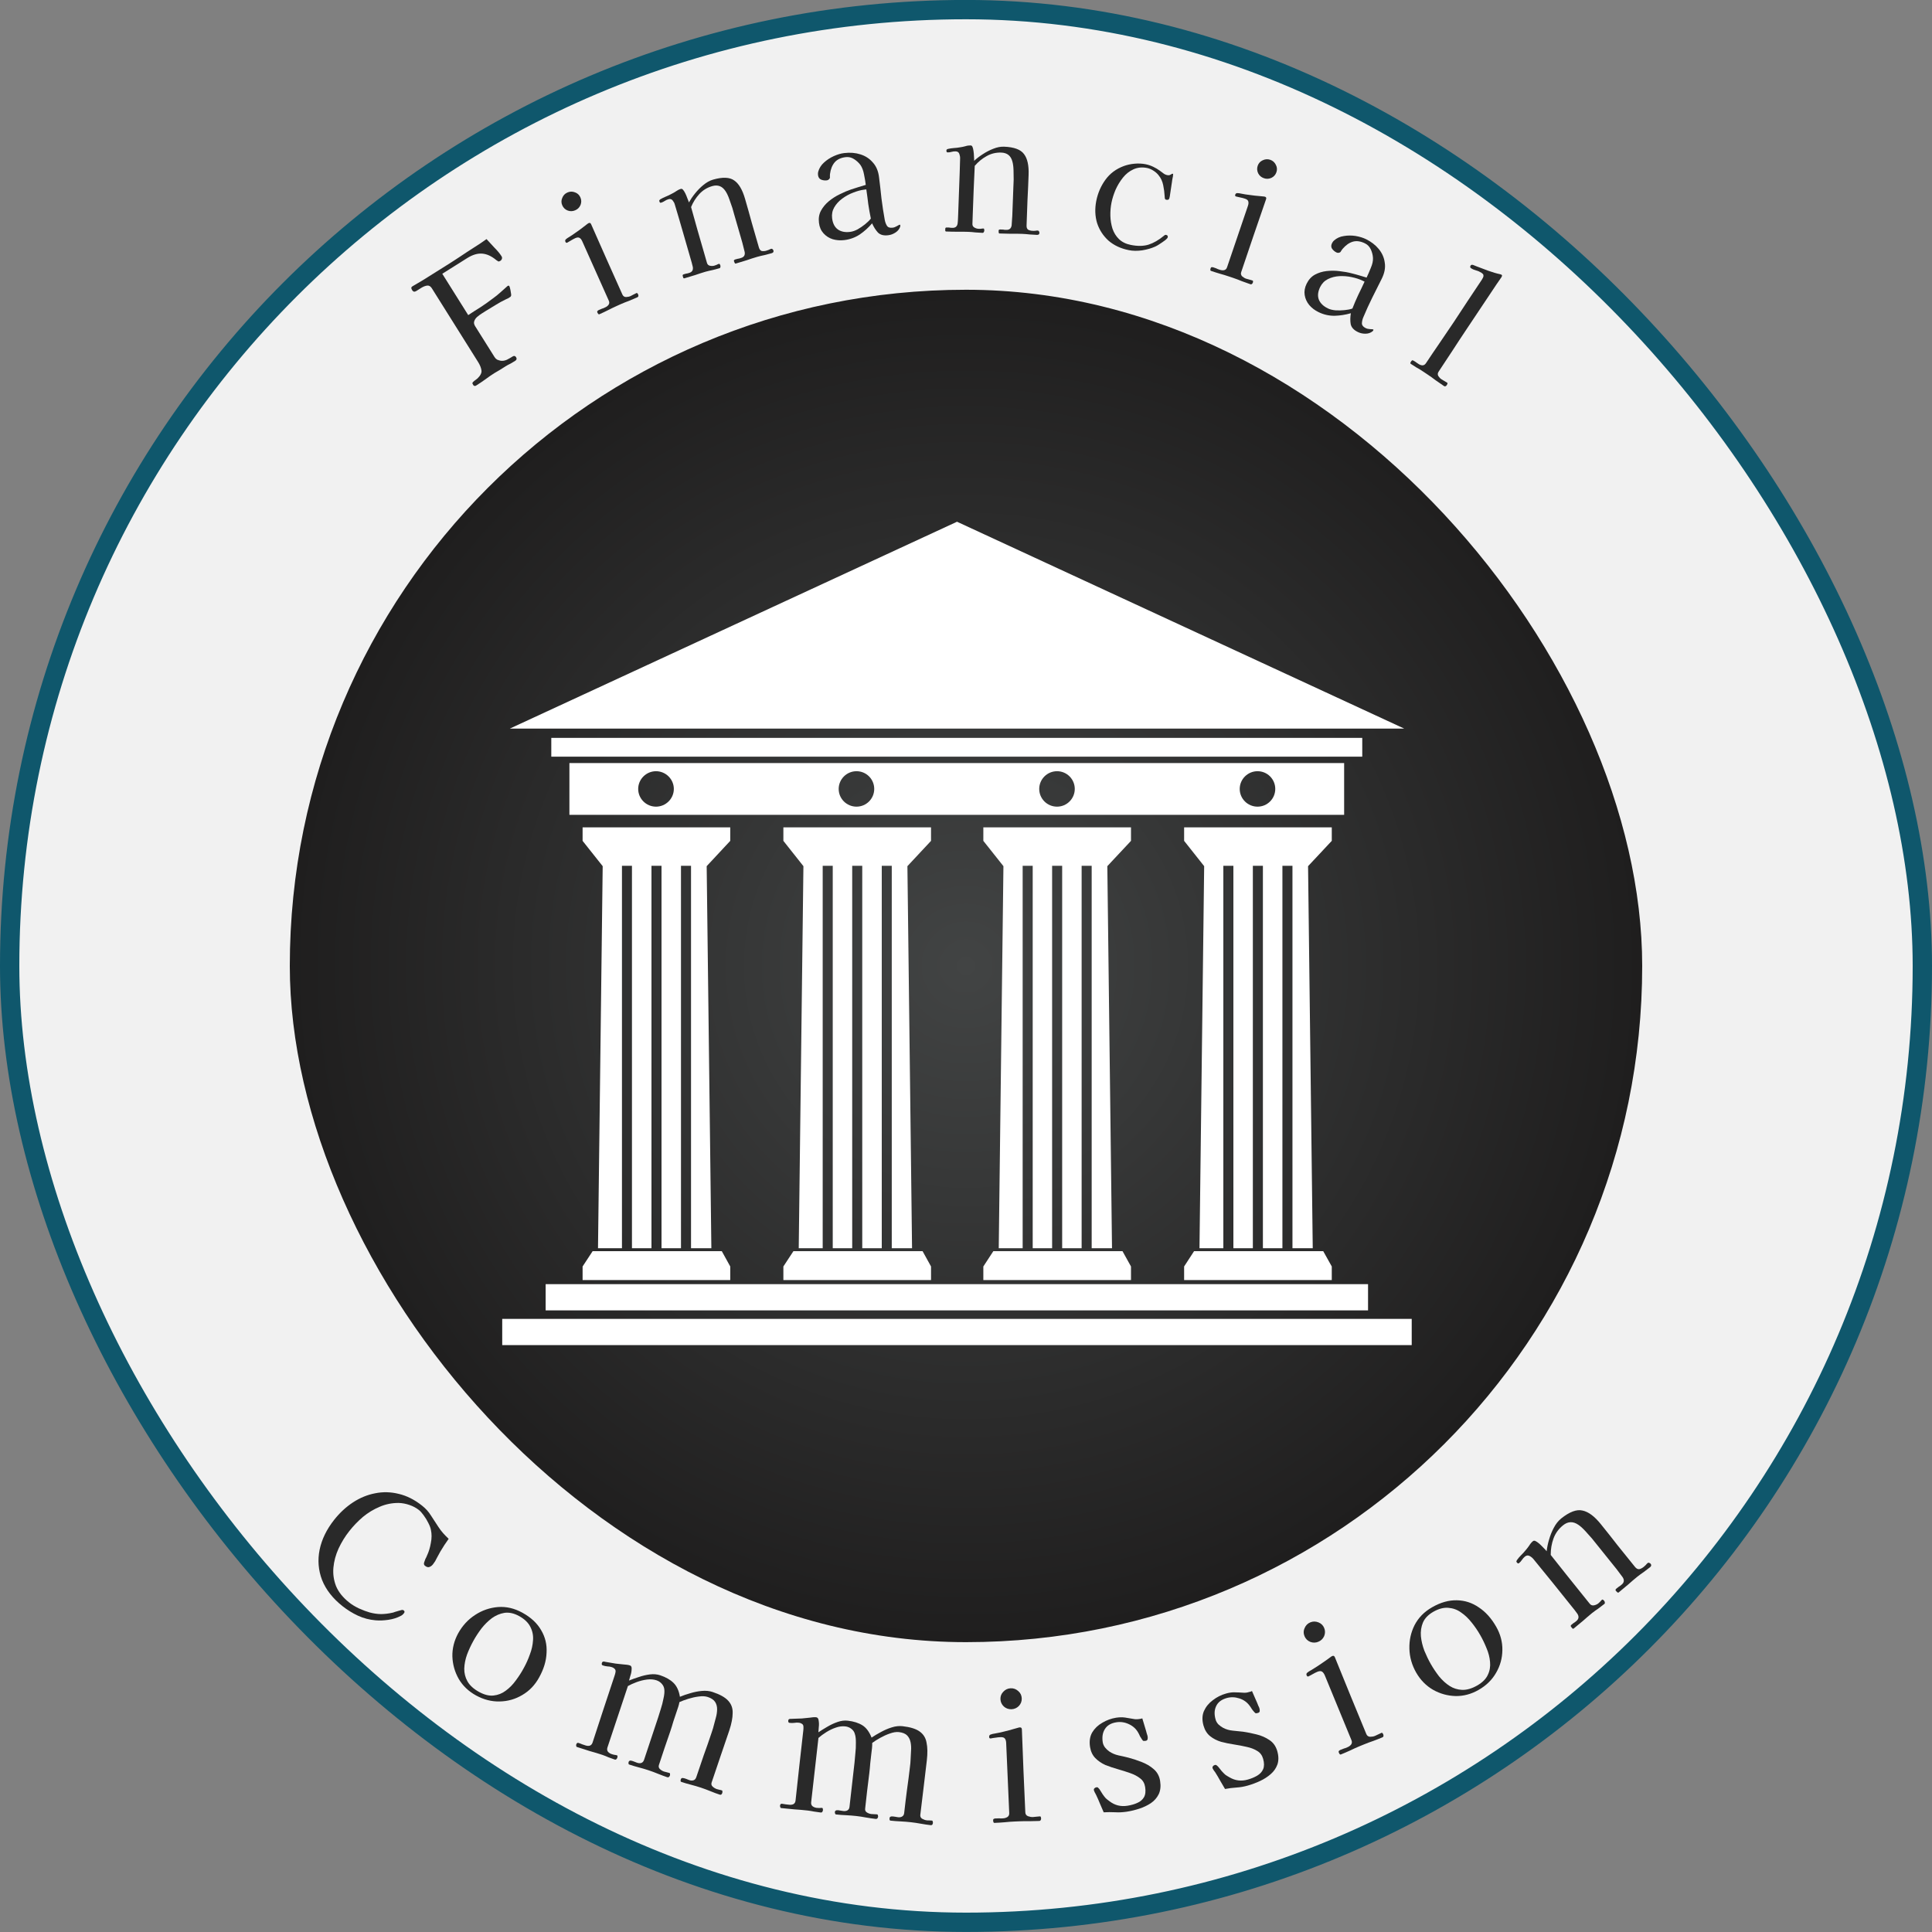
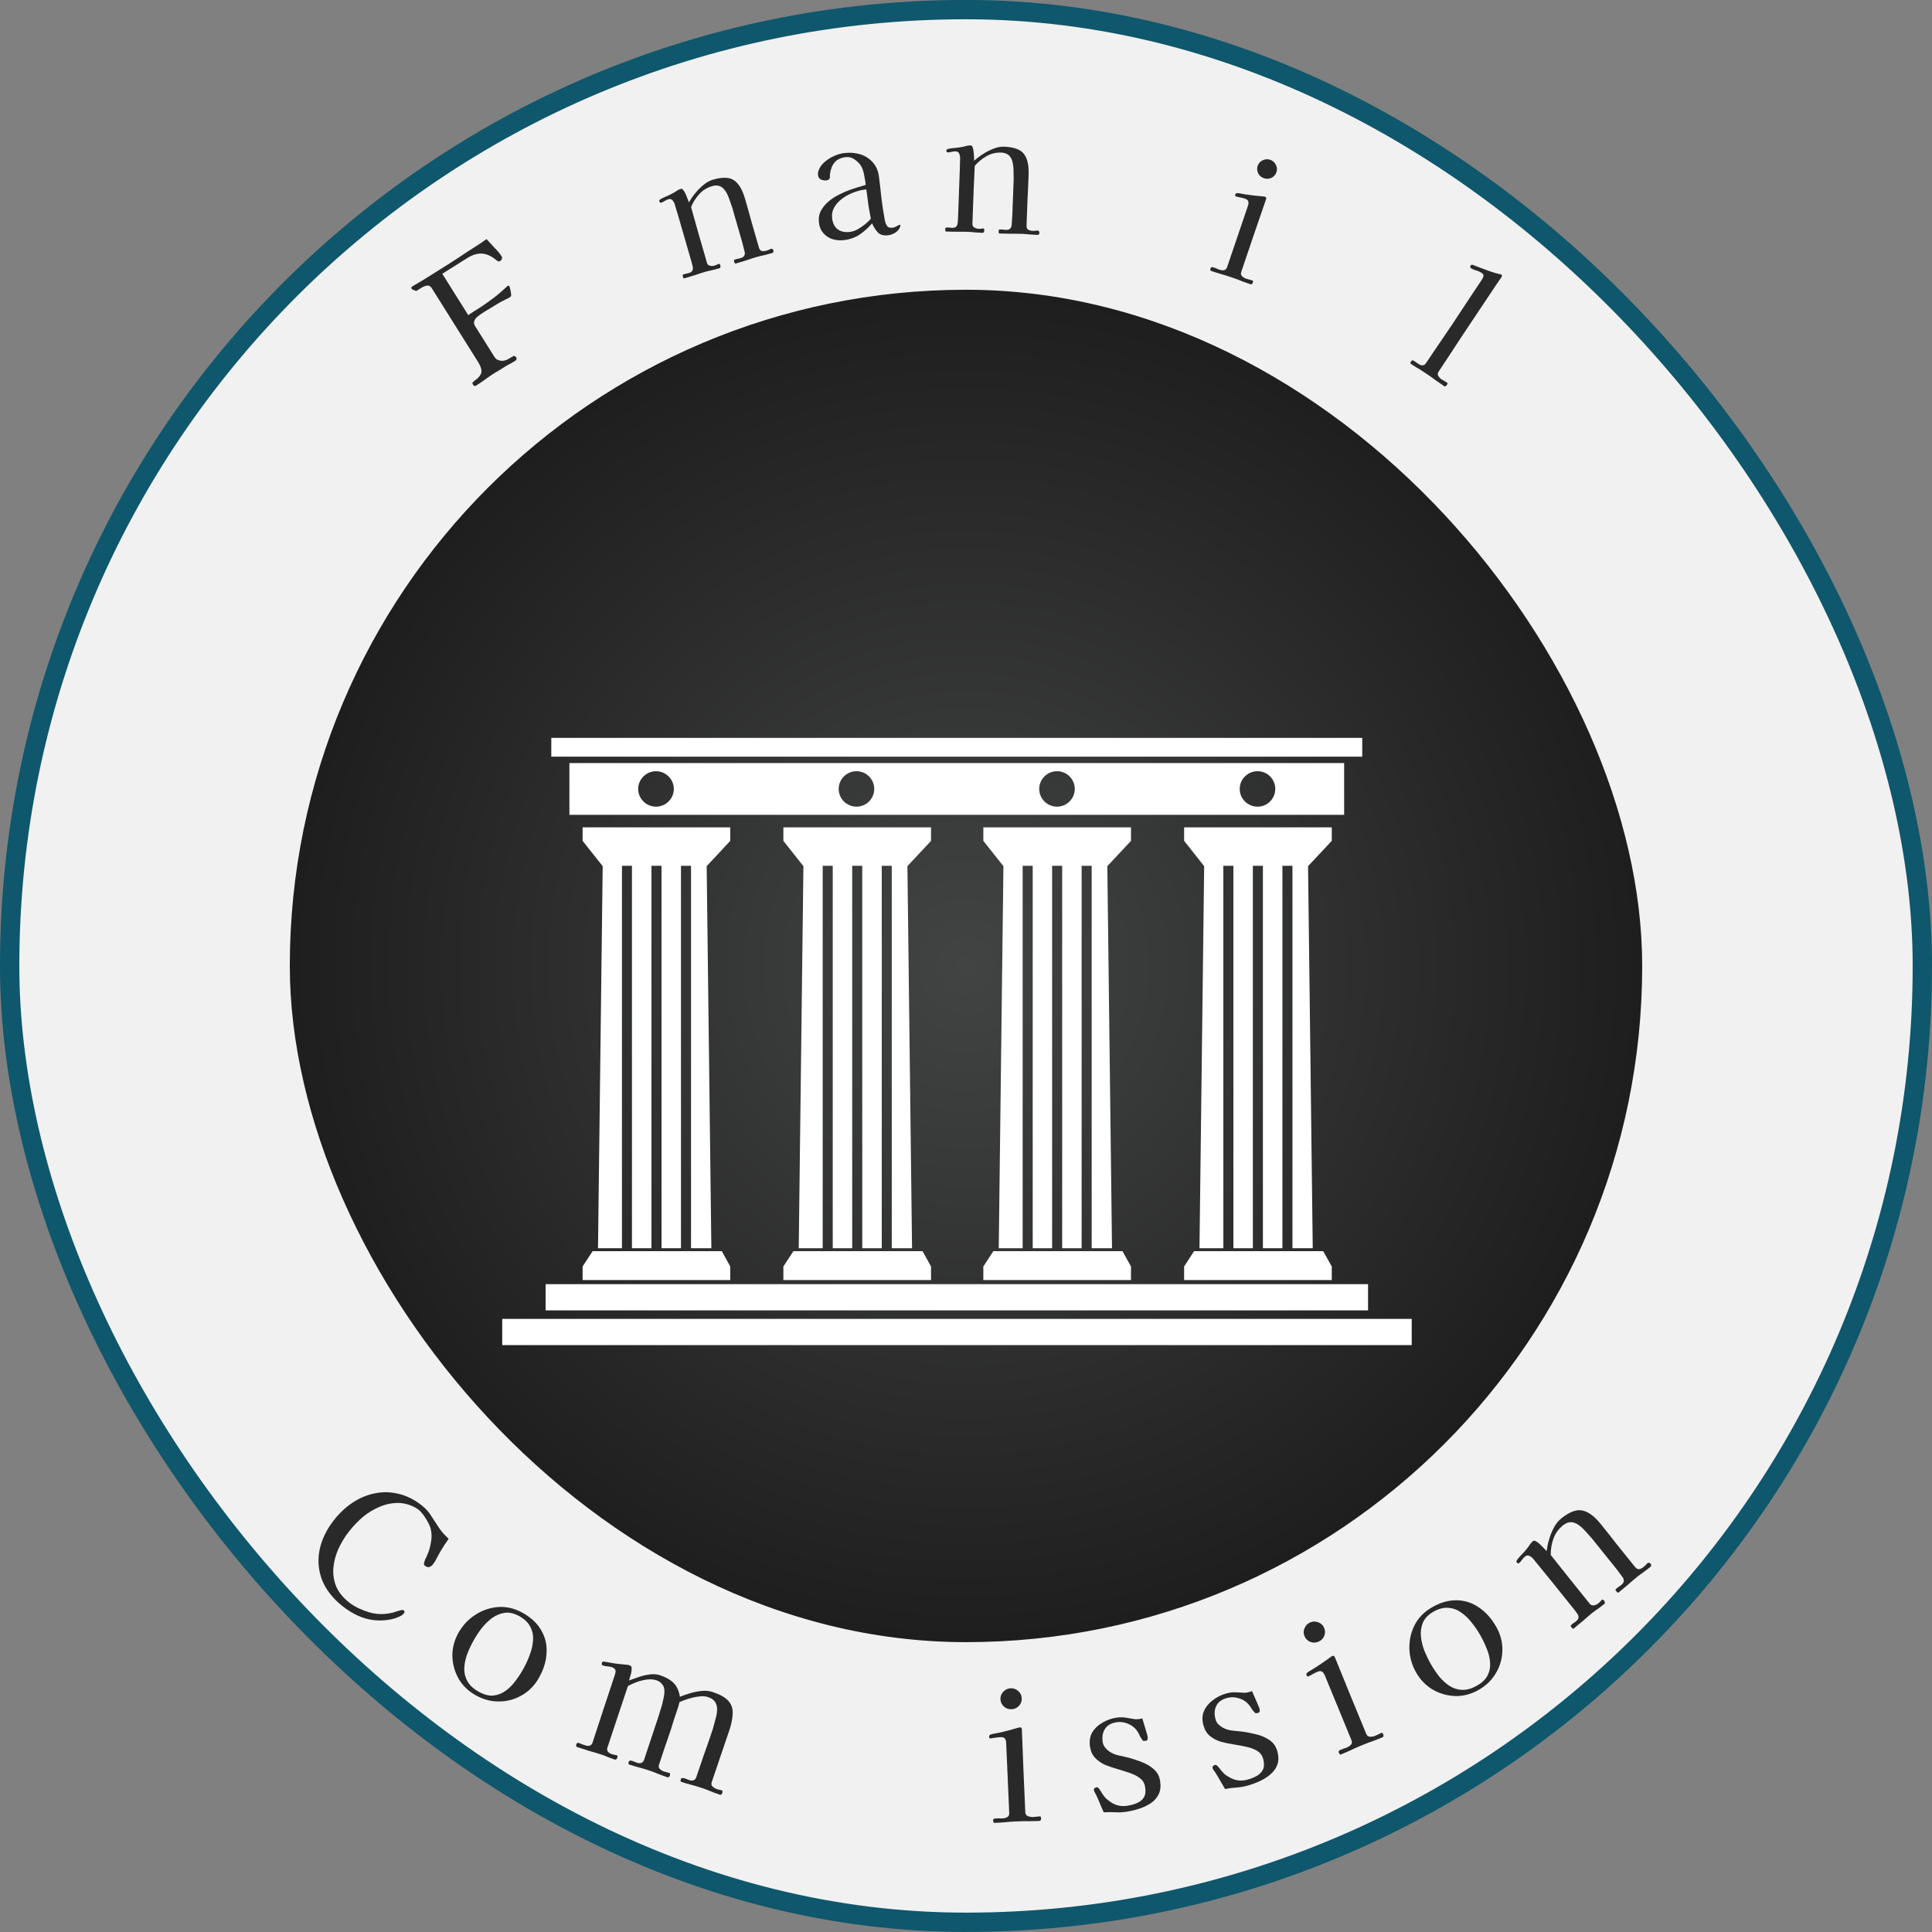
<svg xmlns="http://www.w3.org/2000/svg" width="40" height="40" viewBox="0 0 40 40" fill="none">
  <rect x="0" y="0" width="40" height="40" fill="#808080" stroke="none" />
  <rect x="0.2" y="0.199" width="39.6" height="39.6" rx="19.8" fill="#F1F1F1" stroke="#0F576C" stroke-width="0.4" />
  <rect x="6" y="5.999" width="28" height="28" rx="14" fill="url(#paint0_radial_1152_15925)" />
  <path d="M11.789 15.798V16.87H27.829V15.798H11.789ZM13.582 16.701C13.379 16.701 13.213 16.536 13.213 16.334C13.213 16.133 13.379 15.967 13.582 15.967C13.784 15.967 13.951 16.133 13.951 16.334C13.951 16.536 13.784 16.701 13.582 16.701ZM17.733 16.701C17.529 16.701 17.364 16.536 17.364 16.334C17.364 16.133 17.529 15.967 17.733 15.967C17.938 15.967 18.1 16.133 18.1 16.334C18.1 16.536 17.936 16.701 17.733 16.701ZM21.885 16.701C21.68 16.701 21.516 16.536 21.516 16.334C21.516 16.133 21.68 15.967 21.885 15.967C22.089 15.967 22.252 16.133 22.252 16.334C22.252 16.536 22.087 16.701 21.885 16.701ZM26.036 16.701C25.832 16.701 25.667 16.536 25.667 16.334C25.667 16.133 25.832 15.967 26.036 15.967C26.241 15.967 26.403 16.133 26.403 16.334C26.403 16.536 26.239 16.701 26.036 16.701Z" fill="white" />
  <path d="M28.204 15.277H11.414V15.666H28.204V15.277Z" fill="white" />
  <path d="M29.228 27.306H10.398V27.849H29.228V27.306Z" fill="white" />
  <path d="M28.324 26.587H11.297V27.13H28.324V26.587Z" fill="white" />
-   <path d="M10.555 15.085H29.073L19.814 10.802L10.555 15.085Z" fill="white" />
  <path d="M15.119 17.13H12.062V17.409L12.478 17.933L12.381 25.843H12.877V17.925H13.084V25.843H13.488V17.925H13.696V25.843H14.099V17.925H14.307V25.843H14.728L14.631 17.933L15.119 17.409V17.13Z" fill="white" />
  <path d="M12.27 25.904L12.062 26.221V26.502H15.119V26.221L14.944 25.904H12.27Z" fill="white" />
  <path d="M19.276 17.13H16.219V17.409L16.634 17.933L16.537 25.843H17.033V17.925H17.241V25.843H17.644V17.925H17.852V25.843H18.256V17.925H18.463V25.843H18.883L18.787 17.933L19.276 17.409V17.13Z" fill="white" />
  <path d="M16.427 25.904L16.219 26.221V26.502H19.276V26.221L19.101 25.904H16.427Z" fill="white" />
  <path d="M23.416 17.13H20.359V17.409L20.775 17.933L20.678 25.843H21.173V17.925H21.381V25.843H21.783V17.925H21.991V25.843H22.394V17.925H22.602V25.843H23.023L22.926 17.933L23.416 17.409V17.13Z" fill="white" />
  <path d="M20.566 25.904L20.359 26.221V26.502H23.416V26.221L23.24 25.904H20.566Z" fill="white" />
  <path d="M27.573 17.13H24.516V17.409L24.931 17.933L24.834 25.843H25.328V17.925H25.536V25.843H25.939V17.925H26.147V25.843H26.551V17.925H26.759V25.843H27.179L27.082 17.933L27.573 17.409V17.13Z" fill="white" />
  <path d="M24.722 25.904L24.516 26.221V26.502H27.573V26.221L27.396 25.904H24.722Z" fill="white" />
-   <path d="M10.384 5.306C10.395 5.323 10.397 5.341 10.391 5.361C10.385 5.378 10.375 5.391 10.36 5.4C10.341 5.412 10.326 5.416 10.316 5.412C10.304 5.406 10.291 5.397 10.276 5.386C10.179 5.304 10.082 5.259 9.985 5.251C9.888 5.243 9.784 5.274 9.674 5.343L9.157 5.668L9.694 6.524C9.78 6.467 9.866 6.411 9.954 6.357C10.04 6.3 10.124 6.241 10.206 6.178C10.261 6.139 10.312 6.097 10.361 6.053C10.411 6.009 10.46 5.965 10.509 5.921L10.514 5.918C10.518 5.915 10.523 5.915 10.529 5.916C10.536 5.915 10.541 5.916 10.543 5.919C10.551 5.933 10.56 5.961 10.568 6.003C10.575 6.044 10.58 6.072 10.582 6.089C10.587 6.118 10.58 6.138 10.561 6.15C10.548 6.158 10.534 6.167 10.518 6.177C10.504 6.183 10.489 6.19 10.472 6.198C10.401 6.232 10.331 6.27 10.263 6.313C10.195 6.353 10.129 6.394 10.062 6.435C10.038 6.451 10.008 6.469 9.974 6.491C9.94 6.512 9.908 6.536 9.877 6.563C9.848 6.589 9.829 6.619 9.818 6.652C9.808 6.682 9.814 6.715 9.836 6.751L10.24 7.394C10.253 7.415 10.27 7.432 10.291 7.445C10.314 7.455 10.337 7.462 10.362 7.468C10.405 7.475 10.45 7.468 10.495 7.448C10.541 7.424 10.582 7.401 10.618 7.378C10.645 7.362 10.667 7.368 10.685 7.396C10.704 7.426 10.697 7.452 10.662 7.474C10.632 7.493 10.6 7.511 10.567 7.53C10.532 7.546 10.499 7.564 10.466 7.585C10.429 7.608 10.39 7.633 10.35 7.658C10.311 7.68 10.272 7.703 10.234 7.726C10.17 7.767 10.107 7.81 10.046 7.856C9.986 7.899 9.923 7.942 9.857 7.983C9.849 7.988 9.839 7.991 9.826 7.991C9.813 7.988 9.804 7.982 9.798 7.972C9.79 7.959 9.784 7.948 9.781 7.939C9.779 7.927 9.785 7.916 9.799 7.904C9.812 7.891 9.827 7.879 9.844 7.868C9.86 7.856 9.875 7.844 9.889 7.832C9.949 7.773 9.976 7.718 9.968 7.668C9.96 7.614 9.937 7.555 9.896 7.491L8.941 5.969C8.914 5.926 8.881 5.907 8.842 5.913C8.804 5.918 8.764 5.934 8.722 5.96C8.682 5.985 8.648 6.007 8.619 6.025C8.583 6.047 8.555 6.042 8.535 6.01C8.526 5.995 8.519 5.981 8.516 5.967C8.514 5.952 8.522 5.939 8.539 5.928C8.573 5.907 8.608 5.887 8.643 5.867C8.681 5.846 8.716 5.825 8.75 5.804L9.251 5.49C9.346 5.43 9.44 5.37 9.533 5.308C9.628 5.244 9.722 5.182 9.817 5.122C9.904 5.068 9.99 5.01 10.073 4.95C10.118 5.001 10.172 5.059 10.235 5.126C10.3 5.191 10.35 5.251 10.384 5.306Z" fill="#292929" />
-   <path d="M13.212 6.096C13.217 6.106 13.218 6.118 13.217 6.131C13.214 6.142 13.208 6.149 13.198 6.154C13.14 6.18 13.083 6.204 13.025 6.228C12.968 6.248 12.91 6.272 12.85 6.298L12.768 6.335C12.706 6.363 12.646 6.392 12.586 6.423C12.528 6.452 12.469 6.48 12.41 6.506C12.402 6.51 12.393 6.507 12.385 6.499C12.378 6.49 12.373 6.482 12.371 6.476C12.366 6.466 12.364 6.458 12.364 6.453C12.364 6.446 12.368 6.439 12.377 6.432C12.386 6.424 12.396 6.418 12.409 6.414C12.424 6.408 12.437 6.402 12.449 6.397C12.464 6.39 12.477 6.385 12.491 6.382C12.503 6.376 12.516 6.37 12.53 6.364C12.559 6.351 12.582 6.334 12.599 6.311C12.617 6.286 12.619 6.257 12.604 6.224L12.056 4.998C12.041 4.964 12.023 4.94 12.002 4.927C11.981 4.912 11.951 4.913 11.912 4.93C11.883 4.943 11.854 4.959 11.826 4.976C11.798 4.991 11.771 5.007 11.744 5.024C11.728 5.031 11.715 5.026 11.707 5.007C11.698 4.987 11.7 4.97 11.714 4.956C11.735 4.937 11.758 4.921 11.784 4.907C11.81 4.89 11.835 4.874 11.858 4.859C11.91 4.823 11.963 4.786 12.014 4.749C12.066 4.711 12.116 4.672 12.165 4.633C12.17 4.629 12.178 4.624 12.188 4.619C12.211 4.609 12.227 4.617 12.238 4.641C12.346 4.882 12.453 5.125 12.56 5.369C12.669 5.612 12.777 5.855 12.886 6.098C12.901 6.131 12.925 6.148 12.96 6.15C12.997 6.148 13.028 6.142 13.055 6.13C13.075 6.121 13.095 6.11 13.114 6.099C13.136 6.087 13.157 6.077 13.178 6.067C13.186 6.064 13.193 6.067 13.2 6.076C13.206 6.085 13.21 6.092 13.212 6.096ZM12.016 4.086C12.039 4.137 12.04 4.189 12.02 4.242C11.998 4.294 11.962 4.331 11.911 4.353C11.86 4.376 11.808 4.378 11.756 4.36C11.703 4.34 11.665 4.304 11.642 4.253C11.619 4.202 11.618 4.151 11.64 4.1C11.66 4.046 11.696 4.008 11.747 3.986C11.798 3.963 11.85 3.961 11.903 3.982C11.956 4 11.993 4.035 12.016 4.086Z" fill="#292929" />
+   <path d="M10.384 5.306C10.395 5.323 10.397 5.341 10.391 5.361C10.385 5.378 10.375 5.391 10.36 5.4C10.341 5.412 10.326 5.416 10.316 5.412C10.304 5.406 10.291 5.397 10.276 5.386C10.179 5.304 10.082 5.259 9.985 5.251C9.888 5.243 9.784 5.274 9.674 5.343L9.157 5.668L9.694 6.524C9.78 6.467 9.866 6.411 9.954 6.357C10.04 6.3 10.124 6.241 10.206 6.178C10.261 6.139 10.312 6.097 10.361 6.053C10.411 6.009 10.46 5.965 10.509 5.921L10.514 5.918C10.518 5.915 10.523 5.915 10.529 5.916C10.536 5.915 10.541 5.916 10.543 5.919C10.551 5.933 10.56 5.961 10.568 6.003C10.575 6.044 10.58 6.072 10.582 6.089C10.587 6.118 10.58 6.138 10.561 6.15C10.548 6.158 10.534 6.167 10.518 6.177C10.504 6.183 10.489 6.19 10.472 6.198C10.401 6.232 10.331 6.27 10.263 6.313C10.195 6.353 10.129 6.394 10.062 6.435C10.038 6.451 10.008 6.469 9.974 6.491C9.94 6.512 9.908 6.536 9.877 6.563C9.848 6.589 9.829 6.619 9.818 6.652C9.808 6.682 9.814 6.715 9.836 6.751L10.24 7.394C10.253 7.415 10.27 7.432 10.291 7.445C10.314 7.455 10.337 7.462 10.362 7.468C10.405 7.475 10.45 7.468 10.495 7.448C10.541 7.424 10.582 7.401 10.618 7.378C10.645 7.362 10.667 7.368 10.685 7.396C10.704 7.426 10.697 7.452 10.662 7.474C10.632 7.493 10.6 7.511 10.567 7.53C10.532 7.546 10.499 7.564 10.466 7.585C10.429 7.608 10.39 7.633 10.35 7.658C10.311 7.68 10.272 7.703 10.234 7.726C10.17 7.767 10.107 7.81 10.046 7.856C9.986 7.899 9.923 7.942 9.857 7.983C9.849 7.988 9.839 7.991 9.826 7.991C9.813 7.988 9.804 7.982 9.798 7.972C9.79 7.959 9.784 7.948 9.781 7.939C9.779 7.927 9.785 7.916 9.799 7.904C9.812 7.891 9.827 7.879 9.844 7.868C9.86 7.856 9.875 7.844 9.889 7.832C9.949 7.773 9.976 7.718 9.968 7.668C9.96 7.614 9.937 7.555 9.896 7.491L8.941 5.969C8.914 5.926 8.881 5.907 8.842 5.913C8.804 5.918 8.764 5.934 8.722 5.96C8.682 5.985 8.648 6.007 8.619 6.025C8.526 5.995 8.519 5.981 8.516 5.967C8.514 5.952 8.522 5.939 8.539 5.928C8.573 5.907 8.608 5.887 8.643 5.867C8.681 5.846 8.716 5.825 8.75 5.804L9.251 5.49C9.346 5.43 9.44 5.37 9.533 5.308C9.628 5.244 9.722 5.182 9.817 5.122C9.904 5.068 9.99 5.01 10.073 4.95C10.118 5.001 10.172 5.059 10.235 5.126C10.3 5.191 10.35 5.251 10.384 5.306Z" fill="#292929" />
  <path d="M16.013 5.186C16.021 5.214 16.009 5.233 15.977 5.242C15.93 5.256 15.881 5.269 15.831 5.281C15.78 5.291 15.73 5.303 15.68 5.317C15.607 5.338 15.533 5.362 15.456 5.389C15.382 5.412 15.307 5.435 15.232 5.457C15.223 5.459 15.216 5.454 15.21 5.442C15.203 5.428 15.199 5.416 15.196 5.408C15.191 5.39 15.2 5.379 15.221 5.372C15.243 5.366 15.26 5.361 15.273 5.358C15.284 5.355 15.295 5.353 15.306 5.352C15.319 5.348 15.331 5.344 15.341 5.341C15.404 5.323 15.429 5.282 15.418 5.218C15.388 5.089 15.353 4.961 15.314 4.832C15.277 4.703 15.24 4.575 15.203 4.448C15.197 4.425 15.19 4.401 15.183 4.377C15.175 4.352 15.168 4.327 15.162 4.303C15.145 4.254 15.125 4.195 15.1 4.125C15.075 4.053 15.048 3.997 15.02 3.956C14.953 3.854 14.862 3.82 14.746 3.853C14.64 3.884 14.551 3.938 14.478 4.018C14.406 4.097 14.349 4.187 14.308 4.287C14.351 4.444 14.395 4.601 14.439 4.756C14.484 4.91 14.528 5.065 14.573 5.22L14.637 5.443C14.646 5.475 14.667 5.495 14.699 5.502C14.732 5.509 14.762 5.508 14.79 5.5C14.807 5.495 14.823 5.489 14.837 5.483C14.853 5.474 14.869 5.467 14.884 5.463C14.892 5.46 14.899 5.464 14.905 5.474C14.91 5.484 14.913 5.493 14.915 5.499C14.918 5.508 14.917 5.518 14.914 5.531C14.913 5.543 14.906 5.551 14.893 5.554C14.845 5.568 14.798 5.581 14.75 5.592C14.704 5.601 14.657 5.612 14.609 5.625C14.536 5.646 14.464 5.67 14.392 5.695C14.319 5.718 14.245 5.741 14.17 5.762C14.159 5.765 14.151 5.761 14.145 5.749C14.141 5.734 14.137 5.722 14.135 5.713C14.13 5.696 14.137 5.684 14.156 5.679C14.176 5.673 14.191 5.669 14.202 5.666C14.212 5.663 14.223 5.661 14.235 5.66C14.246 5.657 14.256 5.654 14.267 5.651C14.329 5.633 14.355 5.592 14.344 5.527C14.337 5.497 14.329 5.466 14.321 5.436C14.312 5.406 14.303 5.376 14.295 5.346C14.242 5.161 14.188 4.976 14.135 4.791C14.081 4.604 14.027 4.418 13.971 4.234C13.963 4.203 13.947 4.175 13.926 4.149C13.904 4.122 13.875 4.114 13.839 4.125C13.811 4.133 13.785 4.145 13.762 4.161C13.738 4.177 13.713 4.189 13.685 4.197C13.67 4.202 13.659 4.193 13.653 4.171C13.652 4.167 13.65 4.163 13.649 4.159C13.649 4.151 13.65 4.147 13.652 4.144C13.653 4.141 13.656 4.139 13.661 4.138C13.664 4.134 13.667 4.131 13.668 4.128C13.704 4.107 13.742 4.088 13.781 4.072C13.823 4.055 13.862 4.037 13.898 4.017C13.933 4 13.966 3.981 13.997 3.96C14.028 3.938 14.061 3.921 14.095 3.911C14.11 3.907 14.124 3.911 14.137 3.924C14.153 3.94 14.17 3.966 14.187 4C14.203 4.033 14.218 4.067 14.23 4.103C14.245 4.138 14.256 4.168 14.263 4.191C14.297 4.131 14.339 4.068 14.391 4.004C14.444 3.938 14.502 3.879 14.564 3.829C14.628 3.776 14.694 3.739 14.763 3.719C14.961 3.662 15.107 3.668 15.201 3.736C15.297 3.802 15.371 3.928 15.425 4.115C15.474 4.283 15.521 4.451 15.567 4.62C15.615 4.787 15.664 4.955 15.712 5.123C15.724 5.164 15.743 5.188 15.771 5.197C15.801 5.202 15.833 5.2 15.867 5.19C15.885 5.185 15.902 5.179 15.918 5.172C15.934 5.163 15.95 5.156 15.965 5.152C15.977 5.148 15.988 5.151 15.995 5.16C16.004 5.167 16.01 5.176 16.013 5.186Z" fill="#292929" />
  <path d="M18.03 4.525C18.009 4.427 17.992 4.327 17.977 4.228C17.965 4.125 17.951 4.023 17.936 3.921L17.89 3.927C17.821 3.935 17.746 3.956 17.664 3.988C17.584 4.018 17.509 4.059 17.439 4.111C17.368 4.162 17.313 4.223 17.272 4.293C17.233 4.361 17.218 4.436 17.228 4.518C17.241 4.625 17.281 4.703 17.348 4.751C17.414 4.797 17.499 4.814 17.601 4.801C17.65 4.795 17.702 4.777 17.757 4.748C17.811 4.717 17.863 4.681 17.913 4.641C17.962 4.601 18.001 4.563 18.03 4.525ZM18.64 4.668C18.641 4.676 18.641 4.683 18.639 4.688C18.623 4.74 18.59 4.782 18.539 4.815C18.491 4.846 18.442 4.864 18.391 4.87C18.297 4.882 18.226 4.863 18.177 4.815C18.131 4.765 18.09 4.701 18.056 4.624C17.981 4.712 17.896 4.789 17.8 4.855C17.704 4.918 17.597 4.957 17.48 4.971C17.397 4.981 17.318 4.975 17.241 4.953C17.165 4.929 17.102 4.888 17.05 4.831C16.998 4.774 16.966 4.702 16.956 4.613C16.944 4.519 16.958 4.436 16.996 4.364C17.037 4.289 17.091 4.224 17.158 4.168C17.228 4.11 17.303 4.062 17.384 4.023C17.467 3.981 17.545 3.948 17.619 3.923C17.669 3.906 17.72 3.889 17.772 3.874C17.824 3.858 17.875 3.843 17.925 3.828C17.918 3.766 17.905 3.694 17.889 3.613C17.874 3.531 17.849 3.465 17.814 3.415C17.779 3.368 17.734 3.327 17.681 3.293C17.627 3.259 17.57 3.246 17.51 3.253C17.408 3.265 17.331 3.302 17.28 3.362C17.229 3.423 17.197 3.503 17.184 3.604C17.183 3.615 17.183 3.628 17.182 3.641C17.183 3.652 17.184 3.664 17.183 3.675C17.182 3.689 17.175 3.702 17.16 3.715C17.148 3.726 17.134 3.732 17.119 3.734C17.077 3.739 17.037 3.734 16.998 3.718C16.963 3.702 16.942 3.671 16.936 3.624C16.933 3.597 16.935 3.573 16.941 3.552C16.962 3.48 17.001 3.418 17.06 3.365C17.119 3.311 17.186 3.267 17.261 3.233C17.338 3.198 17.41 3.177 17.479 3.169C17.599 3.154 17.711 3.163 17.814 3.196C17.917 3.228 18.003 3.284 18.071 3.364C18.142 3.441 18.185 3.544 18.2 3.673C18.218 3.817 18.235 3.963 18.25 4.11C18.268 4.256 18.291 4.402 18.317 4.548C18.326 4.597 18.341 4.639 18.363 4.674C18.385 4.708 18.424 4.721 18.48 4.714C18.509 4.711 18.538 4.7 18.567 4.683C18.599 4.664 18.619 4.653 18.628 4.652C18.634 4.651 18.638 4.656 18.64 4.668Z" fill="#292929" />
  <path d="M21.52 4.822C21.519 4.851 21.502 4.864 21.468 4.863C21.419 4.861 21.369 4.858 21.317 4.854C21.266 4.848 21.215 4.844 21.163 4.842C21.087 4.839 21.009 4.838 20.928 4.84C20.85 4.839 20.771 4.837 20.693 4.834C20.684 4.834 20.679 4.827 20.677 4.814C20.675 4.798 20.675 4.785 20.675 4.776C20.676 4.759 20.687 4.75 20.709 4.751C20.732 4.752 20.75 4.752 20.763 4.753C20.774 4.753 20.786 4.755 20.797 4.758C20.81 4.758 20.822 4.758 20.834 4.759C20.898 4.761 20.935 4.73 20.945 4.666C20.956 4.534 20.963 4.401 20.966 4.267C20.971 4.132 20.976 3.999 20.981 3.867C20.982 3.843 20.983 3.818 20.984 3.794C20.985 3.767 20.986 3.741 20.987 3.716C20.986 3.665 20.985 3.602 20.984 3.528C20.982 3.452 20.974 3.39 20.96 3.343C20.929 3.225 20.853 3.164 20.732 3.159C20.622 3.155 20.521 3.179 20.427 3.232C20.333 3.284 20.251 3.352 20.181 3.434C20.173 3.598 20.165 3.76 20.159 3.921C20.153 4.082 20.147 4.243 20.141 4.404L20.133 4.635C20.131 4.669 20.145 4.694 20.174 4.711C20.202 4.727 20.231 4.736 20.26 4.737C20.278 4.738 20.295 4.738 20.31 4.736C20.328 4.732 20.345 4.731 20.361 4.731C20.37 4.731 20.375 4.737 20.377 4.749C20.379 4.76 20.38 4.769 20.379 4.776C20.379 4.784 20.375 4.794 20.368 4.805C20.363 4.816 20.354 4.822 20.341 4.821C20.291 4.819 20.242 4.816 20.193 4.812C20.146 4.806 20.098 4.802 20.049 4.8C19.973 4.797 19.897 4.797 19.821 4.798C19.745 4.798 19.668 4.796 19.589 4.793C19.578 4.793 19.572 4.786 19.57 4.772C19.57 4.756 19.571 4.744 19.571 4.735C19.572 4.717 19.582 4.709 19.602 4.71C19.622 4.71 19.638 4.711 19.649 4.711C19.661 4.712 19.672 4.713 19.683 4.716C19.694 4.716 19.705 4.717 19.716 4.717C19.781 4.72 19.818 4.688 19.827 4.624C19.831 4.593 19.833 4.561 19.834 4.53C19.835 4.499 19.837 4.467 19.838 4.436C19.845 4.244 19.852 4.051 19.859 3.859C19.867 3.664 19.873 3.471 19.878 3.279C19.879 3.247 19.873 3.216 19.861 3.184C19.849 3.152 19.824 3.135 19.786 3.134C19.756 3.133 19.728 3.136 19.701 3.144C19.674 3.152 19.646 3.156 19.617 3.155C19.601 3.154 19.594 3.142 19.595 3.12C19.595 3.116 19.595 3.111 19.595 3.107C19.598 3.1 19.6 3.096 19.602 3.094C19.605 3.091 19.608 3.09 19.613 3.091C19.617 3.088 19.62 3.086 19.623 3.084C19.663 3.075 19.705 3.068 19.748 3.065C19.793 3.063 19.835 3.057 19.876 3.05C19.914 3.045 19.952 3.037 19.988 3.027C20.024 3.015 20.06 3.01 20.096 3.011C20.112 3.012 20.124 3.02 20.132 3.036C20.142 3.057 20.15 3.086 20.155 3.124C20.161 3.16 20.164 3.197 20.165 3.236C20.168 3.274 20.169 3.305 20.168 3.33C20.219 3.282 20.279 3.236 20.348 3.192C20.419 3.145 20.492 3.108 20.567 3.079C20.644 3.048 20.719 3.034 20.79 3.037C20.996 3.045 21.133 3.096 21.201 3.19C21.272 3.282 21.303 3.426 21.296 3.62C21.29 3.795 21.282 3.969 21.273 4.144C21.267 4.318 21.26 4.493 21.254 4.667C21.252 4.71 21.263 4.739 21.287 4.756C21.314 4.77 21.345 4.778 21.38 4.779C21.398 4.78 21.416 4.78 21.434 4.778C21.452 4.774 21.469 4.773 21.485 4.773C21.498 4.774 21.507 4.78 21.511 4.791C21.517 4.8 21.52 4.81 21.52 4.822Z" fill="#292929" />
-   <path d="M24.177 4.911C24.174 4.927 24.158 4.946 24.128 4.97C24.099 4.992 24.077 5.007 24.064 5.016C24.04 5.031 24.017 5.047 23.993 5.063C23.969 5.079 23.944 5.093 23.916 5.106C23.838 5.141 23.749 5.166 23.648 5.183C23.547 5.197 23.454 5.196 23.371 5.179C23.204 5.146 23.064 5.08 22.951 4.983C22.841 4.883 22.762 4.763 22.715 4.621C22.671 4.477 22.665 4.323 22.697 4.159C22.73 3.996 22.793 3.85 22.887 3.721C22.981 3.591 23.109 3.496 23.269 3.437C23.338 3.412 23.412 3.396 23.491 3.389C23.572 3.382 23.648 3.386 23.718 3.4C23.773 3.411 23.824 3.428 23.872 3.451C23.922 3.474 23.969 3.502 24.013 3.534C24.039 3.552 24.064 3.571 24.087 3.589C24.111 3.608 24.138 3.62 24.169 3.626C24.195 3.631 24.218 3.628 24.236 3.616C24.257 3.602 24.272 3.595 24.281 3.597C24.288 3.598 24.29 3.603 24.288 3.612C24.287 3.639 24.283 3.666 24.276 3.692C24.27 3.718 24.267 3.744 24.264 3.768C24.257 3.817 24.249 3.866 24.242 3.914C24.234 3.963 24.227 4.012 24.22 4.061L24.218 4.071C24.215 4.095 24.209 4.113 24.2 4.125C24.191 4.137 24.172 4.14 24.143 4.135C24.128 4.131 24.119 4.121 24.116 4.102C24.115 4.083 24.113 4.067 24.112 4.053C24.109 3.986 24.099 3.914 24.083 3.835C24.067 3.756 24.037 3.69 23.993 3.636C23.966 3.598 23.929 3.565 23.883 3.535C23.838 3.506 23.794 3.487 23.75 3.478C23.645 3.457 23.549 3.467 23.464 3.507C23.381 3.545 23.309 3.602 23.248 3.679C23.188 3.754 23.137 3.838 23.096 3.93C23.057 4.022 23.029 4.112 23.012 4.197C22.995 4.283 22.987 4.373 22.989 4.466C22.991 4.558 23.006 4.647 23.032 4.732C23.061 4.817 23.105 4.89 23.167 4.95C23.23 5.011 23.312 5.051 23.413 5.071C23.553 5.099 23.676 5.097 23.78 5.065C23.885 5.031 23.992 4.969 24.101 4.879C24.113 4.866 24.127 4.86 24.142 4.863C24.171 4.869 24.182 4.885 24.177 4.911Z" fill="#292929" />
  <path d="M25.939 5.852C25.935 5.863 25.928 5.873 25.918 5.881C25.909 5.887 25.899 5.889 25.889 5.885C25.829 5.865 25.77 5.844 25.712 5.822C25.656 5.798 25.597 5.776 25.536 5.755L25.45 5.726C25.386 5.704 25.322 5.685 25.257 5.667C25.195 5.649 25.133 5.629 25.072 5.608C25.063 5.605 25.058 5.598 25.058 5.586C25.059 5.574 25.061 5.566 25.063 5.559C25.067 5.549 25.07 5.542 25.074 5.538C25.078 5.532 25.086 5.53 25.097 5.532C25.109 5.531 25.121 5.534 25.133 5.54C25.148 5.545 25.162 5.55 25.175 5.554C25.19 5.559 25.203 5.565 25.215 5.572C25.228 5.576 25.241 5.581 25.256 5.586C25.286 5.596 25.315 5.598 25.342 5.594C25.373 5.587 25.394 5.567 25.405 5.533L25.837 4.262C25.849 4.226 25.852 4.196 25.845 4.172C25.84 4.147 25.817 4.127 25.777 4.114C25.747 4.104 25.716 4.095 25.682 4.089C25.652 4.081 25.621 4.074 25.59 4.068C25.573 4.062 25.568 4.05 25.574 4.031C25.581 4.01 25.595 3.999 25.614 3.998C25.642 3.998 25.67 4.002 25.699 4.009C25.73 4.015 25.759 4.02 25.786 4.025C25.849 4.034 25.912 4.043 25.976 4.05C26.039 4.057 26.102 4.063 26.165 4.068C26.172 4.068 26.18 4.07 26.191 4.073C26.214 4.081 26.222 4.098 26.213 4.123C26.128 4.373 26.042 4.624 25.954 4.876C25.869 5.128 25.783 5.38 25.698 5.633C25.686 5.666 25.693 5.696 25.717 5.721C25.745 5.744 25.772 5.761 25.8 5.77C25.821 5.777 25.843 5.783 25.865 5.788C25.889 5.794 25.911 5.801 25.933 5.808C25.941 5.811 25.945 5.818 25.943 5.829C25.942 5.84 25.94 5.848 25.939 5.852ZM26.427 3.565C26.409 3.618 26.375 3.657 26.324 3.682C26.273 3.705 26.221 3.708 26.169 3.69C26.116 3.672 26.076 3.639 26.05 3.59C26.025 3.538 26.021 3.486 26.039 3.433C26.057 3.38 26.091 3.342 26.142 3.319C26.193 3.294 26.245 3.29 26.298 3.308C26.351 3.326 26.39 3.361 26.415 3.412C26.441 3.461 26.445 3.512 26.427 3.565Z" fill="#292929" />
-   <path d="M28 6.388C28.037 6.294 28.076 6.201 28.119 6.11C28.164 6.018 28.209 5.925 28.252 5.831L28.21 5.811C28.148 5.78 28.073 5.756 27.987 5.738C27.904 5.72 27.819 5.713 27.732 5.717C27.645 5.722 27.565 5.742 27.492 5.779C27.422 5.814 27.369 5.869 27.332 5.943C27.285 6.04 27.276 6.126 27.305 6.203C27.336 6.278 27.397 6.338 27.49 6.384C27.534 6.406 27.587 6.419 27.649 6.425C27.712 6.429 27.775 6.427 27.838 6.421C27.901 6.415 27.955 6.404 28 6.388ZM28.432 6.841C28.428 6.849 28.424 6.854 28.42 6.857C28.378 6.892 28.328 6.909 28.267 6.909C28.21 6.909 28.159 6.897 28.113 6.874C28.028 6.833 27.979 6.778 27.965 6.711C27.953 6.643 27.954 6.568 27.968 6.485C27.857 6.517 27.743 6.535 27.627 6.538C27.512 6.538 27.401 6.513 27.295 6.46C27.221 6.424 27.157 6.375 27.105 6.314C27.055 6.252 27.024 6.184 27.012 6.108C27 6.032 27.013 5.953 27.053 5.873C27.094 5.789 27.151 5.727 27.223 5.687C27.297 5.647 27.378 5.622 27.465 5.612C27.555 5.602 27.645 5.602 27.734 5.614C27.826 5.624 27.91 5.639 27.985 5.659C28.036 5.671 28.088 5.686 28.14 5.701C28.192 5.717 28.244 5.732 28.294 5.747C28.321 5.691 28.35 5.624 28.381 5.547C28.414 5.471 28.429 5.402 28.426 5.341C28.423 5.282 28.408 5.223 28.382 5.165C28.355 5.108 28.315 5.065 28.261 5.039C28.169 4.993 28.084 4.982 28.008 5.004C27.933 5.026 27.862 5.076 27.796 5.154C27.789 5.163 27.782 5.173 27.774 5.184C27.769 5.194 27.763 5.204 27.756 5.213C27.748 5.224 27.735 5.231 27.715 5.234C27.7 5.236 27.684 5.234 27.67 5.227C27.632 5.208 27.602 5.182 27.578 5.148C27.557 5.115 27.557 5.077 27.578 5.035C27.59 5.011 27.604 4.992 27.621 4.978C27.678 4.928 27.745 4.898 27.823 4.887C27.902 4.873 27.982 4.873 28.063 4.885C28.146 4.899 28.219 4.921 28.281 4.951C28.39 5.005 28.478 5.073 28.547 5.157C28.615 5.241 28.657 5.334 28.67 5.439C28.687 5.542 28.666 5.651 28.609 5.768C28.545 5.898 28.479 6.029 28.412 6.161C28.346 6.293 28.285 6.428 28.228 6.564C28.208 6.609 28.198 6.653 28.197 6.695C28.197 6.735 28.223 6.767 28.273 6.792C28.299 6.805 28.329 6.812 28.363 6.814C28.4 6.815 28.423 6.817 28.431 6.821C28.437 6.824 28.437 6.831 28.432 6.841Z" fill="#292929" />
  <path d="M29.954 7.974C29.948 7.984 29.939 7.991 29.927 7.997C29.918 8.001 29.908 8 29.897 7.993C29.839 7.954 29.781 7.914 29.723 7.873C29.666 7.829 29.608 7.787 29.548 7.748L29.45 7.683C29.411 7.656 29.371 7.632 29.329 7.61C29.289 7.586 29.249 7.56 29.21 7.534C29.203 7.529 29.199 7.523 29.199 7.515C29.202 7.506 29.205 7.499 29.209 7.493C29.213 7.488 29.216 7.482 29.22 7.477C29.224 7.471 29.229 7.466 29.234 7.462C29.243 7.457 29.256 7.46 29.272 7.471C29.292 7.482 29.311 7.494 29.328 7.508C29.349 7.522 29.362 7.531 29.367 7.534C29.393 7.552 29.42 7.562 29.448 7.564C29.477 7.565 29.502 7.55 29.522 7.521C29.618 7.377 29.713 7.235 29.81 7.095C29.907 6.953 30.003 6.811 30.098 6.67C30.195 6.525 30.291 6.379 30.386 6.232C30.484 6.085 30.581 5.939 30.678 5.794C30.687 5.781 30.695 5.766 30.703 5.75C30.713 5.732 30.716 5.715 30.713 5.7C30.712 5.685 30.707 5.676 30.7 5.671C30.694 5.664 30.685 5.657 30.674 5.649C30.64 5.627 30.603 5.61 30.562 5.599C30.523 5.589 30.488 5.574 30.456 5.553C30.435 5.539 30.433 5.52 30.449 5.496C30.459 5.481 30.477 5.478 30.503 5.487C30.531 5.498 30.552 5.507 30.567 5.513C30.642 5.542 30.724 5.572 30.812 5.605C30.901 5.637 30.984 5.662 31.062 5.678C31.066 5.681 31.07 5.683 31.075 5.683C31.08 5.684 31.083 5.685 31.085 5.686C31.096 5.693 31.1 5.701 31.097 5.71C31.096 5.72 31.092 5.73 31.086 5.739C31.051 5.791 31.016 5.843 30.979 5.894C30.945 5.944 30.911 5.995 30.877 6.047L30.355 6.829C30.259 6.972 30.164 7.117 30.069 7.264C29.975 7.408 29.88 7.552 29.784 7.696C29.765 7.725 29.762 7.755 29.778 7.784C29.797 7.813 29.818 7.835 29.842 7.851C29.863 7.865 29.883 7.877 29.903 7.888C29.922 7.898 29.942 7.91 29.96 7.922C29.97 7.928 29.971 7.938 29.966 7.95C29.962 7.961 29.957 7.969 29.954 7.974Z" fill="#292929" />
  <path d="M8.363 33.4C8.354 33.412 8.344 33.422 8.333 33.432C8.322 33.442 8.31 33.45 8.297 33.455C8.226 33.494 8.142 33.521 8.044 33.536C7.95 33.55 7.861 33.554 7.778 33.547C7.648 33.536 7.526 33.504 7.411 33.451C7.299 33.399 7.192 33.333 7.092 33.254C6.889 33.094 6.748 32.913 6.668 32.712C6.591 32.51 6.574 32.301 6.617 32.087C6.661 31.872 6.761 31.666 6.918 31.467C7.034 31.32 7.165 31.199 7.31 31.104C7.455 31.01 7.607 30.947 7.767 30.917C7.928 30.884 8.09 30.888 8.255 30.929C8.421 30.968 8.581 31.048 8.736 31.171C8.812 31.23 8.874 31.299 8.923 31.378C8.975 31.456 9.026 31.535 9.077 31.614C9.106 31.659 9.139 31.702 9.174 31.742C9.212 31.784 9.25 31.823 9.289 31.86C9.258 31.903 9.228 31.947 9.199 31.991C9.171 32.034 9.144 32.079 9.116 32.125C9.092 32.167 9.068 32.211 9.044 32.257C9.024 32.302 8.998 32.345 8.967 32.384C8.943 32.415 8.917 32.434 8.889 32.443C8.862 32.453 8.832 32.444 8.798 32.417C8.779 32.402 8.773 32.381 8.78 32.352C8.788 32.327 8.797 32.302 8.807 32.277C8.822 32.251 8.833 32.227 8.842 32.203C8.877 32.129 8.903 32.044 8.92 31.947C8.94 31.849 8.94 31.759 8.922 31.677C8.916 31.638 8.898 31.59 8.869 31.533C8.842 31.478 8.81 31.425 8.773 31.375C8.738 31.326 8.705 31.288 8.673 31.263C8.616 31.218 8.55 31.183 8.475 31.158C8.4 31.132 8.326 31.119 8.254 31.117C8.116 31.116 7.985 31.142 7.859 31.197C7.735 31.249 7.619 31.319 7.513 31.407C7.408 31.497 7.315 31.594 7.233 31.698C7.143 31.811 7.069 31.933 7.008 32.064C6.95 32.193 6.915 32.323 6.903 32.455C6.891 32.587 6.909 32.715 6.958 32.84C7.009 32.962 7.099 33.075 7.23 33.178C7.285 33.222 7.352 33.263 7.432 33.301C7.514 33.338 7.587 33.365 7.653 33.384C7.731 33.405 7.81 33.417 7.889 33.418C7.969 33.417 8.049 33.407 8.127 33.389C8.134 33.389 8.151 33.383 8.177 33.373C8.205 33.365 8.233 33.356 8.262 33.348C8.29 33.34 8.307 33.335 8.314 33.334C8.332 33.33 8.347 33.333 8.359 33.342C8.379 33.358 8.381 33.378 8.363 33.4Z" fill="#292929" />
  <path d="M10.842 34.539C10.892 34.449 10.935 34.354 10.97 34.255C11.009 34.155 11.03 34.055 11.036 33.956C11.043 33.858 11.024 33.767 10.98 33.682C10.937 33.595 10.86 33.521 10.748 33.459C10.642 33.401 10.542 33.379 10.446 33.392C10.353 33.407 10.265 33.444 10.183 33.503C10.103 33.564 10.03 33.636 9.964 33.721C9.9 33.807 9.845 33.891 9.8 33.974C9.75 34.064 9.706 34.159 9.669 34.257C9.634 34.355 9.615 34.452 9.612 34.547C9.611 34.64 9.632 34.728 9.678 34.81C9.725 34.894 9.805 34.967 9.917 35.029C10.027 35.089 10.127 35.114 10.218 35.104C10.311 35.094 10.396 35.061 10.471 35.004C10.549 34.947 10.617 34.878 10.677 34.795C10.74 34.711 10.795 34.626 10.842 34.539ZM11.163 34.728C11.076 34.887 10.96 35.008 10.814 35.093C10.67 35.179 10.514 35.224 10.344 35.227C10.177 35.231 10.014 35.189 9.855 35.102C9.701 35.017 9.582 34.904 9.498 34.761C9.416 34.617 9.372 34.462 9.366 34.296C9.362 34.129 9.403 33.968 9.487 33.814C9.575 33.656 9.691 33.53 9.836 33.436C9.982 33.34 10.14 33.286 10.31 33.272C10.482 33.259 10.65 33.298 10.815 33.389C10.993 33.487 11.123 33.608 11.205 33.753C11.289 33.895 11.326 34.05 11.316 34.218C11.31 34.385 11.259 34.555 11.163 34.728Z" fill="#292929" />
  <path d="M14.954 37.121C14.944 37.153 14.926 37.165 14.901 37.156C14.837 37.135 14.772 37.111 14.707 37.084C14.643 37.058 14.577 37.033 14.511 37.011C14.444 36.989 14.376 36.969 14.306 36.951C14.238 36.934 14.171 36.914 14.105 36.892C14.095 36.889 14.091 36.881 14.09 36.868C14.091 36.855 14.093 36.846 14.095 36.839C14.102 36.819 14.117 36.809 14.139 36.812C14.163 36.815 14.188 36.822 14.212 36.832C14.239 36.843 14.259 36.852 14.273 36.856C14.305 36.867 14.334 36.867 14.36 36.858C14.386 36.849 14.404 36.828 14.415 36.797C14.466 36.643 14.517 36.492 14.57 36.341C14.624 36.192 14.677 36.042 14.727 35.891C14.736 35.865 14.744 35.84 14.752 35.815C14.761 35.79 14.768 35.764 14.774 35.739C14.79 35.683 14.805 35.626 14.82 35.567C14.837 35.507 14.846 35.449 14.847 35.393C14.848 35.335 14.835 35.284 14.807 35.239C14.779 35.194 14.728 35.159 14.655 35.135C14.602 35.117 14.538 35.114 14.464 35.125C14.392 35.134 14.321 35.15 14.25 35.172C14.179 35.194 14.118 35.217 14.067 35.24C14.061 35.274 14.052 35.308 14.041 35.342C14.03 35.374 14.019 35.406 14.009 35.438C13.987 35.505 13.964 35.572 13.941 35.641C13.922 35.708 13.901 35.775 13.879 35.841C13.84 35.958 13.8 36.074 13.759 36.19C13.72 36.306 13.681 36.423 13.643 36.54C13.631 36.574 13.638 36.603 13.663 36.627C13.688 36.65 13.716 36.667 13.745 36.677C13.764 36.683 13.783 36.688 13.802 36.692C13.823 36.696 13.841 36.701 13.858 36.707C13.869 36.71 13.874 36.718 13.872 36.731C13.873 36.743 13.873 36.753 13.87 36.76C13.866 36.772 13.859 36.782 13.848 36.791C13.839 36.798 13.827 36.799 13.813 36.795C13.749 36.773 13.684 36.749 13.62 36.723C13.557 36.697 13.493 36.673 13.426 36.651C13.362 36.63 13.296 36.61 13.229 36.593C13.161 36.575 13.094 36.555 13.027 36.533C13.018 36.53 13.013 36.522 13.012 36.509C13.012 36.496 13.012 36.486 13.015 36.48C13.021 36.461 13.034 36.452 13.055 36.451C13.075 36.453 13.097 36.459 13.121 36.469C13.148 36.481 13.17 36.489 13.188 36.495C13.22 36.506 13.249 36.508 13.274 36.501C13.302 36.493 13.322 36.471 13.334 36.437L13.625 35.562C13.641 35.514 13.659 35.454 13.681 35.383C13.704 35.312 13.723 35.24 13.736 35.169C13.753 35.096 13.759 35.035 13.755 34.988C13.752 34.941 13.736 34.9 13.704 34.864C13.675 34.83 13.638 34.804 13.592 34.789C13.533 34.769 13.467 34.764 13.395 34.773C13.324 34.782 13.253 34.8 13.184 34.825C13.115 34.85 13.053 34.878 13 34.908L12.576 36.181C12.565 36.216 12.569 36.245 12.589 36.27C12.61 36.292 12.635 36.308 12.665 36.317C12.683 36.324 12.702 36.328 12.721 36.332C12.741 36.334 12.758 36.337 12.774 36.343C12.784 36.346 12.787 36.354 12.785 36.369C12.783 36.381 12.782 36.389 12.78 36.394C12.776 36.405 12.769 36.416 12.758 36.425C12.751 36.432 12.74 36.434 12.726 36.429C12.683 36.415 12.64 36.399 12.597 36.383C12.555 36.364 12.513 36.347 12.469 36.332C12.382 36.303 12.294 36.277 12.206 36.253C12.118 36.226 12.031 36.198 11.944 36.169C11.935 36.166 11.93 36.158 11.929 36.145C11.928 36.132 11.929 36.122 11.931 36.115C11.941 36.088 11.957 36.078 11.979 36.086C12.005 36.094 12.028 36.103 12.05 36.113C12.073 36.121 12.096 36.128 12.119 36.136C12.151 36.147 12.181 36.149 12.208 36.143C12.236 36.134 12.256 36.113 12.268 36.079C12.345 35.848 12.42 35.616 12.495 35.385C12.572 35.151 12.65 34.919 12.726 34.688C12.735 34.663 12.741 34.637 12.745 34.61C12.748 34.584 12.739 34.561 12.717 34.544C12.704 34.532 12.687 34.523 12.669 34.517C12.639 34.507 12.608 34.501 12.575 34.501C12.543 34.498 12.511 34.491 12.479 34.48C12.459 34.473 12.453 34.456 12.462 34.428C12.468 34.41 12.479 34.401 12.494 34.401C12.507 34.4 12.52 34.402 12.534 34.407C12.551 34.41 12.566 34.413 12.581 34.415C12.636 34.425 12.691 34.435 12.747 34.443C12.806 34.45 12.862 34.456 12.916 34.461C12.936 34.463 12.957 34.465 12.979 34.467C13.001 34.469 13.022 34.474 13.043 34.481C13.07 34.49 13.082 34.517 13.077 34.561C13.076 34.603 13.068 34.648 13.052 34.693C13.039 34.74 13.03 34.773 13.023 34.794C13.084 34.769 13.152 34.744 13.226 34.721C13.301 34.695 13.377 34.677 13.454 34.667C13.531 34.657 13.602 34.663 13.669 34.685C13.785 34.724 13.877 34.776 13.944 34.842C14.011 34.907 14.056 35.003 14.077 35.13C14.142 35.103 14.214 35.078 14.292 35.056C14.371 35.032 14.45 35.016 14.529 35.009C14.61 35.001 14.685 35.008 14.754 35.031C14.905 35.081 15.012 35.141 15.075 35.21C15.141 35.28 15.172 35.365 15.169 35.466C15.169 35.565 15.146 35.686 15.099 35.828C15.039 36.006 14.979 36.185 14.916 36.365C14.855 36.543 14.794 36.722 14.734 36.903C14.722 36.937 14.729 36.966 14.754 36.989C14.782 37.014 14.81 37.031 14.84 37.041C14.858 37.047 14.876 37.052 14.893 37.055C14.912 37.058 14.929 37.063 14.945 37.068C14.954 37.071 14.958 37.079 14.957 37.091C14.957 37.104 14.957 37.114 14.954 37.121Z" fill="#292929" />
-   <path d="M19.315 37.742C19.311 37.776 19.296 37.791 19.27 37.788C19.203 37.781 19.135 37.77 19.066 37.758C18.997 37.745 18.928 37.735 18.858 37.727C18.789 37.719 18.718 37.714 18.646 37.71C18.576 37.707 18.506 37.702 18.436 37.694C18.427 37.693 18.42 37.686 18.417 37.673C18.416 37.661 18.416 37.651 18.417 37.644C18.419 37.623 18.431 37.611 18.453 37.608C18.478 37.606 18.503 37.608 18.529 37.613C18.558 37.619 18.579 37.623 18.594 37.624C18.627 37.628 18.656 37.623 18.679 37.608C18.703 37.594 18.716 37.57 18.72 37.537C18.738 37.376 18.757 37.217 18.778 37.059C18.8 36.902 18.821 36.744 18.839 36.586C18.842 36.559 18.845 36.533 18.848 36.507C18.851 36.48 18.852 36.454 18.853 36.427C18.857 36.369 18.86 36.31 18.862 36.25C18.867 36.187 18.864 36.129 18.853 36.074C18.842 36.017 18.819 35.97 18.782 35.931C18.745 35.893 18.688 35.87 18.611 35.861C18.556 35.855 18.493 35.865 18.422 35.891C18.354 35.914 18.288 35.945 18.223 35.981C18.158 36.017 18.103 36.052 18.058 36.086C18.059 36.12 18.058 36.155 18.054 36.191C18.05 36.225 18.046 36.258 18.042 36.292C18.034 36.361 18.026 36.432 18.018 36.504C18.013 36.573 18.006 36.643 17.998 36.712C17.984 36.835 17.969 36.957 17.953 37.078C17.939 37.201 17.925 37.323 17.912 37.445C17.907 37.481 17.92 37.508 17.95 37.526C17.979 37.544 18.009 37.554 18.041 37.558C18.06 37.56 18.079 37.561 18.099 37.561C18.12 37.561 18.14 37.562 18.156 37.564C18.168 37.565 18.175 37.572 18.176 37.584C18.179 37.597 18.181 37.606 18.18 37.614C18.178 37.626 18.174 37.637 18.165 37.648C18.157 37.657 18.145 37.661 18.131 37.659C18.064 37.651 17.996 37.641 17.927 37.629C17.861 37.616 17.793 37.606 17.723 37.598C17.656 37.591 17.587 37.585 17.517 37.582C17.448 37.579 17.378 37.574 17.308 37.566C17.299 37.565 17.292 37.558 17.289 37.545C17.285 37.533 17.284 37.523 17.285 37.516C17.287 37.497 17.298 37.485 17.318 37.48C17.338 37.477 17.361 37.478 17.387 37.484C17.415 37.489 17.439 37.493 17.458 37.495C17.492 37.499 17.52 37.495 17.543 37.483C17.569 37.469 17.584 37.444 17.588 37.408L17.692 36.492C17.698 36.442 17.703 36.379 17.709 36.305C17.718 36.231 17.721 36.157 17.72 36.084C17.721 36.009 17.715 35.949 17.7 35.904C17.689 35.858 17.664 35.822 17.626 35.793C17.59 35.765 17.548 35.748 17.5 35.743C17.438 35.736 17.373 35.744 17.305 35.768C17.236 35.791 17.171 35.823 17.108 35.862C17.046 35.901 16.991 35.941 16.945 35.982L16.794 37.315C16.79 37.351 16.801 37.379 16.825 37.398C16.85 37.416 16.878 37.426 16.909 37.43C16.928 37.432 16.947 37.433 16.967 37.433C16.986 37.43 17.005 37.43 17.021 37.431C17.031 37.433 17.036 37.441 17.037 37.455C17.038 37.467 17.038 37.476 17.038 37.481C17.036 37.493 17.031 37.504 17.023 37.515C17.017 37.524 17.007 37.528 16.992 37.526C16.947 37.521 16.902 37.515 16.856 37.507C16.811 37.498 16.766 37.49 16.721 37.485C16.63 37.474 16.538 37.467 16.447 37.461C16.355 37.453 16.264 37.444 16.173 37.434C16.164 37.433 16.157 37.426 16.154 37.413C16.15 37.401 16.149 37.391 16.15 37.384C16.153 37.355 16.167 37.342 16.191 37.345C16.217 37.348 16.242 37.352 16.266 37.357C16.29 37.359 16.314 37.362 16.337 37.365C16.371 37.369 16.401 37.365 16.426 37.353C16.452 37.339 16.467 37.314 16.471 37.278C16.498 37.036 16.525 36.794 16.55 36.552C16.577 36.308 16.605 36.065 16.632 35.823C16.635 35.796 16.636 35.77 16.634 35.743C16.632 35.716 16.619 35.696 16.593 35.684C16.578 35.675 16.56 35.669 16.541 35.667C16.51 35.663 16.478 35.664 16.446 35.67C16.414 35.674 16.381 35.674 16.348 35.67C16.326 35.668 16.317 35.652 16.32 35.623C16.322 35.604 16.331 35.593 16.346 35.59C16.358 35.587 16.372 35.586 16.386 35.587C16.403 35.587 16.419 35.586 16.434 35.585C16.489 35.584 16.546 35.582 16.602 35.579C16.661 35.574 16.717 35.568 16.771 35.562C16.791 35.559 16.812 35.557 16.834 35.554C16.856 35.552 16.878 35.552 16.899 35.554C16.928 35.558 16.945 35.581 16.95 35.626C16.957 35.668 16.958 35.713 16.952 35.761C16.949 35.809 16.947 35.844 16.944 35.865C16.999 35.828 17.061 35.79 17.128 35.751C17.196 35.711 17.266 35.677 17.34 35.652C17.413 35.626 17.484 35.617 17.554 35.625C17.676 35.639 17.776 35.671 17.856 35.721C17.935 35.771 17.998 35.856 18.045 35.975C18.103 35.936 18.168 35.897 18.24 35.859C18.313 35.819 18.387 35.787 18.462 35.764C18.54 35.739 18.615 35.731 18.687 35.739C18.845 35.757 18.962 35.793 19.039 35.848C19.117 35.903 19.166 35.98 19.183 36.079C19.204 36.176 19.206 36.298 19.189 36.447C19.168 36.634 19.145 36.822 19.122 37.011C19.098 37.197 19.076 37.385 19.054 37.574C19.05 37.61 19.063 37.637 19.092 37.655C19.124 37.673 19.156 37.684 19.187 37.688C19.206 37.69 19.224 37.691 19.241 37.69C19.261 37.69 19.279 37.691 19.295 37.693C19.305 37.694 19.31 37.7 19.311 37.713C19.315 37.725 19.316 37.735 19.315 37.742Z" fill="#292929" />
  <path d="M21.555 37.648C21.556 37.66 21.553 37.673 21.546 37.685C21.539 37.695 21.53 37.7 21.518 37.701C21.45 37.704 21.383 37.705 21.315 37.706C21.25 37.704 21.182 37.705 21.113 37.708L21.015 37.712C20.943 37.715 20.871 37.72 20.799 37.728C20.729 37.734 20.659 37.738 20.589 37.741C20.58 37.742 20.572 37.736 20.567 37.724C20.564 37.712 20.562 37.702 20.562 37.695C20.561 37.683 20.562 37.675 20.564 37.67C20.567 37.662 20.573 37.657 20.585 37.654C20.597 37.649 20.61 37.647 20.625 37.649C20.642 37.648 20.658 37.648 20.672 37.647C20.689 37.646 20.705 37.647 20.719 37.649C20.734 37.648 20.749 37.647 20.766 37.647C20.8 37.645 20.83 37.636 20.855 37.621C20.884 37.603 20.897 37.575 20.895 37.536L20.832 36.091C20.831 36.05 20.822 36.019 20.807 35.998C20.791 35.974 20.761 35.964 20.715 35.966C20.681 35.967 20.646 35.971 20.61 35.977C20.577 35.981 20.543 35.986 20.51 35.993C20.49 35.994 20.48 35.983 20.479 35.962C20.478 35.937 20.487 35.921 20.506 35.913C20.535 35.902 20.565 35.895 20.596 35.891C20.629 35.885 20.66 35.879 20.689 35.873C20.756 35.858 20.823 35.842 20.89 35.824C20.956 35.807 21.022 35.788 21.086 35.769C21.093 35.766 21.103 35.764 21.115 35.764C21.142 35.763 21.155 35.776 21.157 35.805C21.169 36.09 21.18 36.375 21.19 36.662C21.203 36.948 21.215 37.235 21.228 37.522C21.229 37.56 21.247 37.587 21.282 37.602C21.319 37.615 21.352 37.621 21.384 37.62C21.408 37.619 21.432 37.616 21.456 37.613C21.482 37.609 21.508 37.607 21.532 37.606C21.541 37.606 21.548 37.611 21.55 37.623C21.553 37.635 21.555 37.644 21.555 37.648ZM21.154 35.161C21.157 35.221 21.137 35.274 21.096 35.319C21.054 35.362 21.003 35.385 20.943 35.388C20.883 35.39 20.83 35.372 20.785 35.333C20.74 35.291 20.716 35.241 20.713 35.18C20.711 35.12 20.73 35.069 20.772 35.026C20.813 34.981 20.864 34.957 20.924 34.954C20.985 34.951 21.037 34.971 21.082 35.012C21.128 35.051 21.151 35.101 21.154 35.161Z" fill="#292929" />
  <path d="M24.019 36.873C24.036 36.98 24.026 37.072 23.989 37.149C23.952 37.223 23.898 37.284 23.828 37.332C23.757 37.379 23.678 37.417 23.59 37.446C23.501 37.475 23.414 37.496 23.329 37.509C23.25 37.521 23.17 37.526 23.089 37.521C23.01 37.517 22.931 37.517 22.851 37.522C22.824 37.46 22.797 37.399 22.771 37.337C22.746 37.275 22.72 37.215 22.691 37.156C22.687 37.149 22.679 37.133 22.665 37.108C22.654 37.083 22.648 37.07 22.648 37.067C22.645 37.048 22.649 37.034 22.659 37.025C22.67 37.014 22.683 37.007 22.7 37.004C22.717 37.001 22.73 37.005 22.738 37.016C22.755 37.031 22.771 37.051 22.785 37.078C22.801 37.105 22.816 37.129 22.829 37.148C22.854 37.184 22.875 37.211 22.893 37.23C22.91 37.247 22.937 37.268 22.973 37.294C23.081 37.377 23.204 37.408 23.342 37.386C23.418 37.374 23.486 37.355 23.545 37.328C23.607 37.302 23.653 37.263 23.684 37.211C23.715 37.158 23.723 37.087 23.709 36.999C23.697 36.923 23.664 36.863 23.608 36.821C23.552 36.776 23.483 36.739 23.401 36.711C23.32 36.682 23.235 36.655 23.146 36.63C23.057 36.605 22.971 36.576 22.887 36.543C22.806 36.507 22.736 36.459 22.678 36.4C22.62 36.341 22.583 36.264 22.568 36.168C22.55 36.051 22.565 35.952 22.613 35.868C22.663 35.785 22.733 35.718 22.823 35.667C22.912 35.614 23.008 35.579 23.11 35.563C23.177 35.553 23.238 35.552 23.293 35.56C23.35 35.568 23.41 35.578 23.473 35.59C23.493 35.594 23.513 35.596 23.532 35.595C23.552 35.595 23.571 35.593 23.59 35.59C23.602 35.588 23.613 35.586 23.622 35.585C23.632 35.583 23.641 35.581 23.65 35.577C23.664 35.619 23.677 35.662 23.689 35.706C23.703 35.748 23.716 35.791 23.728 35.836C23.733 35.852 23.738 35.872 23.744 35.895C23.752 35.916 23.758 35.936 23.761 35.955C23.764 35.971 23.763 35.99 23.759 36.01C23.754 36.028 23.741 36.038 23.72 36.042C23.703 36.044 23.689 36.045 23.676 36.045C23.666 36.042 23.656 36.032 23.646 36.017C23.631 35.995 23.616 35.971 23.602 35.947C23.591 35.919 23.578 35.895 23.565 35.872C23.521 35.794 23.457 35.736 23.373 35.697C23.288 35.657 23.202 35.644 23.114 35.658C23.002 35.675 22.923 35.722 22.876 35.798C22.829 35.871 22.814 35.962 22.831 36.072C22.837 36.11 22.853 36.145 22.877 36.178C22.904 36.211 22.933 36.238 22.963 36.26C23.021 36.3 23.085 36.327 23.156 36.343C23.229 36.358 23.299 36.374 23.365 36.391C23.451 36.413 23.541 36.443 23.635 36.48C23.731 36.516 23.814 36.565 23.885 36.627C23.958 36.689 24.003 36.771 24.019 36.873Z" fill="#292929" />
  <path d="M26.444 36.253C26.474 36.357 26.475 36.45 26.448 36.53C26.42 36.608 26.374 36.675 26.309 36.731C26.245 36.787 26.171 36.835 26.087 36.874C26.003 36.913 25.919 36.944 25.835 36.968C25.759 36.99 25.68 37.004 25.599 37.009C25.52 37.014 25.441 37.024 25.363 37.039C25.329 36.981 25.295 36.923 25.261 36.865C25.229 36.806 25.195 36.749 25.16 36.694C25.155 36.688 25.145 36.673 25.128 36.651C25.114 36.627 25.107 36.614 25.106 36.612C25.101 36.593 25.103 36.579 25.112 36.569C25.121 36.556 25.134 36.547 25.15 36.543C25.166 36.538 25.18 36.541 25.19 36.55C25.208 36.563 25.226 36.581 25.244 36.606C25.263 36.631 25.28 36.652 25.296 36.671C25.325 36.702 25.349 36.727 25.369 36.744C25.388 36.758 25.417 36.776 25.456 36.798C25.573 36.867 25.7 36.883 25.834 36.844C25.908 36.823 25.973 36.796 26.029 36.763C26.087 36.728 26.128 36.684 26.152 36.629C26.176 36.572 26.176 36.501 26.152 36.415C26.131 36.341 26.09 36.286 26.029 36.251C25.969 36.213 25.895 36.185 25.81 36.167C25.727 36.148 25.64 36.131 25.548 36.117C25.456 36.103 25.367 36.085 25.28 36.062C25.195 36.036 25.12 35.998 25.055 35.946C24.99 35.894 24.945 35.822 24.918 35.729C24.886 35.616 24.888 35.515 24.926 35.426C24.966 35.337 25.027 35.262 25.11 35.201C25.192 35.137 25.283 35.091 25.383 35.063C25.448 35.044 25.508 35.036 25.563 35.038C25.621 35.039 25.682 35.041 25.746 35.046C25.767 35.047 25.787 35.047 25.806 35.044C25.825 35.041 25.844 35.037 25.862 35.031C25.874 35.028 25.884 35.025 25.894 35.023C25.903 35.02 25.912 35.016 25.921 35.011C25.939 35.051 25.957 35.092 25.975 35.135C25.993 35.175 26.011 35.216 26.029 35.258C26.036 35.274 26.044 35.293 26.052 35.316C26.063 35.335 26.071 35.354 26.076 35.373C26.081 35.389 26.082 35.407 26.081 35.428C26.078 35.446 26.067 35.458 26.046 35.464C26.03 35.469 26.015 35.471 26.003 35.472C25.993 35.471 25.982 35.462 25.97 35.448C25.952 35.428 25.934 35.407 25.918 35.384C25.903 35.358 25.887 35.335 25.872 35.315C25.818 35.242 25.748 35.192 25.66 35.164C25.571 35.135 25.484 35.132 25.398 35.156C25.289 35.187 25.216 35.243 25.179 35.324C25.141 35.403 25.137 35.495 25.168 35.602C25.178 35.639 25.198 35.672 25.226 35.702C25.257 35.73 25.289 35.754 25.322 35.772C25.383 35.805 25.451 35.824 25.523 35.831C25.597 35.838 25.668 35.845 25.736 35.853C25.824 35.866 25.918 35.884 26.015 35.909C26.114 35.933 26.203 35.972 26.281 36.025C26.361 36.077 26.415 36.153 26.444 36.253Z" fill="#292929" />
  <path d="M28.639 35.908C28.643 35.92 28.645 35.932 28.643 35.946C28.64 35.958 28.633 35.966 28.621 35.97C28.559 35.996 28.496 36.021 28.433 36.044C28.371 36.065 28.308 36.088 28.243 36.115L28.152 36.152C28.086 36.179 28.02 36.209 27.955 36.241C27.891 36.27 27.827 36.298 27.762 36.324C27.753 36.328 27.744 36.325 27.735 36.316C27.728 36.306 27.724 36.297 27.721 36.29C27.716 36.279 27.714 36.271 27.715 36.266C27.714 36.258 27.719 36.251 27.729 36.244C27.738 36.235 27.75 36.229 27.765 36.225C27.78 36.219 27.795 36.213 27.808 36.208C27.823 36.201 27.838 36.196 27.853 36.193C27.866 36.188 27.881 36.181 27.896 36.175C27.927 36.162 27.953 36.144 27.972 36.121C27.992 36.094 27.995 36.063 27.98 36.027L27.43 34.69C27.414 34.652 27.395 34.626 27.374 34.611C27.351 34.594 27.319 34.595 27.276 34.612C27.245 34.625 27.214 34.64 27.182 34.659C27.152 34.674 27.122 34.69 27.093 34.707C27.075 34.715 27.062 34.708 27.053 34.688C27.044 34.666 27.047 34.648 27.062 34.634C27.085 34.614 27.111 34.597 27.139 34.583C27.168 34.565 27.195 34.549 27.22 34.533C27.278 34.496 27.336 34.459 27.392 34.419C27.449 34.38 27.505 34.341 27.559 34.3C27.564 34.295 27.573 34.291 27.584 34.286C27.608 34.276 27.626 34.284 27.637 34.311C27.745 34.574 27.853 34.839 27.96 35.105C28.069 35.37 28.178 35.635 28.288 35.901C28.302 35.936 28.328 35.956 28.366 35.958C28.405 35.958 28.439 35.952 28.468 35.94C28.49 35.931 28.512 35.92 28.534 35.909C28.557 35.897 28.58 35.886 28.602 35.877C28.611 35.873 28.619 35.876 28.626 35.886C28.633 35.897 28.637 35.904 28.639 35.908ZM27.416 33.706C27.439 33.762 27.438 33.818 27.415 33.875C27.39 33.929 27.35 33.968 27.294 33.991C27.238 34.014 27.183 34.014 27.127 33.993C27.07 33.969 27.031 33.93 27.008 33.874C26.985 33.818 26.985 33.763 27.01 33.709C27.034 33.652 27.073 33.612 27.129 33.589C27.185 33.566 27.241 33.567 27.298 33.59C27.353 33.612 27.393 33.65 27.416 33.706Z" fill="#292929" />
  <path d="M30.646 33.852C30.595 33.762 30.536 33.676 30.47 33.594C30.404 33.51 30.331 33.439 30.248 33.383C30.169 33.326 30.081 33.295 29.985 33.288C29.889 33.28 29.785 33.307 29.674 33.371C29.57 33.431 29.498 33.505 29.46 33.594C29.424 33.681 29.41 33.775 29.418 33.876C29.428 33.976 29.452 34.076 29.49 34.177C29.531 34.276 29.574 34.366 29.621 34.448C29.672 34.538 29.73 34.624 29.794 34.707C29.861 34.788 29.933 34.855 30.013 34.906C30.091 34.956 30.178 34.983 30.272 34.987C30.368 34.99 30.472 34.96 30.583 34.897C30.692 34.834 30.765 34.761 30.803 34.678C30.844 34.594 30.859 34.505 30.85 34.41C30.842 34.314 30.818 34.22 30.778 34.126C30.739 34.029 30.695 33.937 30.646 33.852ZM30.975 33.676C31.065 33.833 31.108 33.995 31.105 34.164C31.103 34.331 31.06 34.488 30.974 34.635C30.891 34.78 30.771 34.897 30.614 34.987C30.461 35.075 30.302 35.117 30.137 35.115C29.97 35.11 29.815 35.067 29.671 34.986C29.526 34.902 29.41 34.784 29.322 34.632C29.232 34.475 29.185 34.31 29.18 34.138C29.175 33.963 29.21 33.8 29.287 33.647C29.366 33.494 29.486 33.37 29.65 33.277C29.825 33.176 29.996 33.128 30.163 33.132C30.328 33.135 30.48 33.184 30.618 33.28C30.758 33.372 30.876 33.504 30.975 33.676Z" fill="#292929" />
  <path d="M34.175 32.377C34.194 32.401 34.19 32.425 34.162 32.448C34.12 32.481 34.077 32.514 34.032 32.547C33.986 32.578 33.941 32.611 33.898 32.645C33.834 32.697 33.77 32.751 33.706 32.809C33.641 32.864 33.576 32.918 33.511 32.971C33.503 32.977 33.494 32.975 33.483 32.965C33.47 32.954 33.461 32.944 33.455 32.937C33.443 32.921 33.446 32.906 33.465 32.891C33.484 32.876 33.499 32.864 33.51 32.855C33.52 32.847 33.53 32.841 33.541 32.835C33.552 32.826 33.562 32.818 33.572 32.81C33.626 32.767 33.634 32.715 33.596 32.656C33.513 32.541 33.425 32.427 33.332 32.316C33.242 32.203 33.152 32.092 33.063 31.981C33.046 31.96 33.03 31.939 33.013 31.919C32.995 31.896 32.977 31.875 32.961 31.854C32.924 31.812 32.879 31.762 32.826 31.703C32.77 31.642 32.721 31.597 32.676 31.568C32.567 31.494 32.462 31.498 32.361 31.58C32.269 31.654 32.203 31.745 32.163 31.854C32.124 31.963 32.105 32.076 32.106 32.193C32.214 32.331 32.323 32.468 32.432 32.604C32.54 32.739 32.649 32.874 32.758 33.01L32.914 33.204C32.937 33.232 32.965 33.243 33.001 33.237C33.035 33.23 33.065 33.217 33.09 33.198C33.105 33.185 33.118 33.173 33.13 33.161C33.142 33.145 33.154 33.132 33.167 33.121C33.175 33.115 33.183 33.116 33.193 33.124C33.202 33.132 33.209 33.139 33.214 33.144C33.22 33.152 33.224 33.163 33.226 33.176C33.23 33.189 33.226 33.2 33.215 33.209C33.173 33.242 33.131 33.274 33.088 33.306C33.046 33.333 33.004 33.364 32.962 33.397C32.899 33.449 32.836 33.502 32.775 33.557C32.713 33.61 32.649 33.663 32.583 33.716C32.574 33.724 32.563 33.722 32.553 33.713C32.542 33.7 32.534 33.689 32.528 33.682C32.516 33.667 32.518 33.652 32.535 33.639C32.552 33.625 32.565 33.614 32.574 33.607C32.584 33.599 32.594 33.593 32.605 33.587C32.614 33.58 32.624 33.572 32.633 33.565C32.688 33.521 32.696 33.469 32.657 33.41C32.638 33.383 32.618 33.355 32.597 33.329C32.576 33.303 32.555 33.276 32.533 33.25C32.404 33.089 32.274 32.927 32.144 32.765C32.013 32.602 31.881 32.44 31.749 32.28C31.728 32.254 31.701 32.232 31.669 32.215C31.637 32.197 31.604 32.202 31.572 32.227C31.548 32.247 31.527 32.27 31.511 32.295C31.494 32.321 31.474 32.343 31.45 32.363C31.436 32.374 31.422 32.37 31.407 32.351C31.404 32.347 31.401 32.343 31.398 32.339C31.395 32.332 31.394 32.327 31.395 32.324C31.395 32.32 31.397 32.317 31.401 32.314C31.403 32.309 31.404 32.305 31.405 32.302C31.431 32.265 31.461 32.23 31.493 32.198C31.528 32.164 31.559 32.13 31.587 32.095C31.614 32.064 31.639 32.031 31.662 31.998C31.683 31.962 31.708 31.933 31.738 31.908C31.752 31.898 31.767 31.896 31.785 31.903C31.808 31.913 31.835 31.931 31.867 31.958C31.896 31.984 31.925 32.012 31.953 32.042C31.982 32.071 32.005 32.096 32.022 32.117C32.03 32.042 32.046 31.962 32.071 31.878C32.096 31.79 32.129 31.707 32.17 31.631C32.211 31.552 32.262 31.488 32.322 31.439C32.495 31.301 32.642 31.245 32.764 31.274C32.887 31.3 33.014 31.394 33.145 31.558C33.263 31.704 33.38 31.851 33.495 32C33.613 32.146 33.731 32.293 33.849 32.439C33.877 32.475 33.907 32.491 33.939 32.488C33.97 32.481 34.001 32.465 34.031 32.441C34.046 32.429 34.06 32.416 34.074 32.402C34.086 32.386 34.099 32.373 34.112 32.362C34.123 32.353 34.134 32.352 34.146 32.358C34.157 32.361 34.167 32.368 34.175 32.377Z" fill="#292929" />
  <defs>
    <radialGradient id="paint0_radial_1152_15925" cx="0" cy="0" r="1" gradientUnits="userSpaceOnUse" gradientTransform="translate(20 19.999) rotate(90) scale(14)">
      <stop stop-color="#424444" />
      <stop offset="1" stop-color="#1F1E1E" />
    </radialGradient>
  </defs>
</svg>